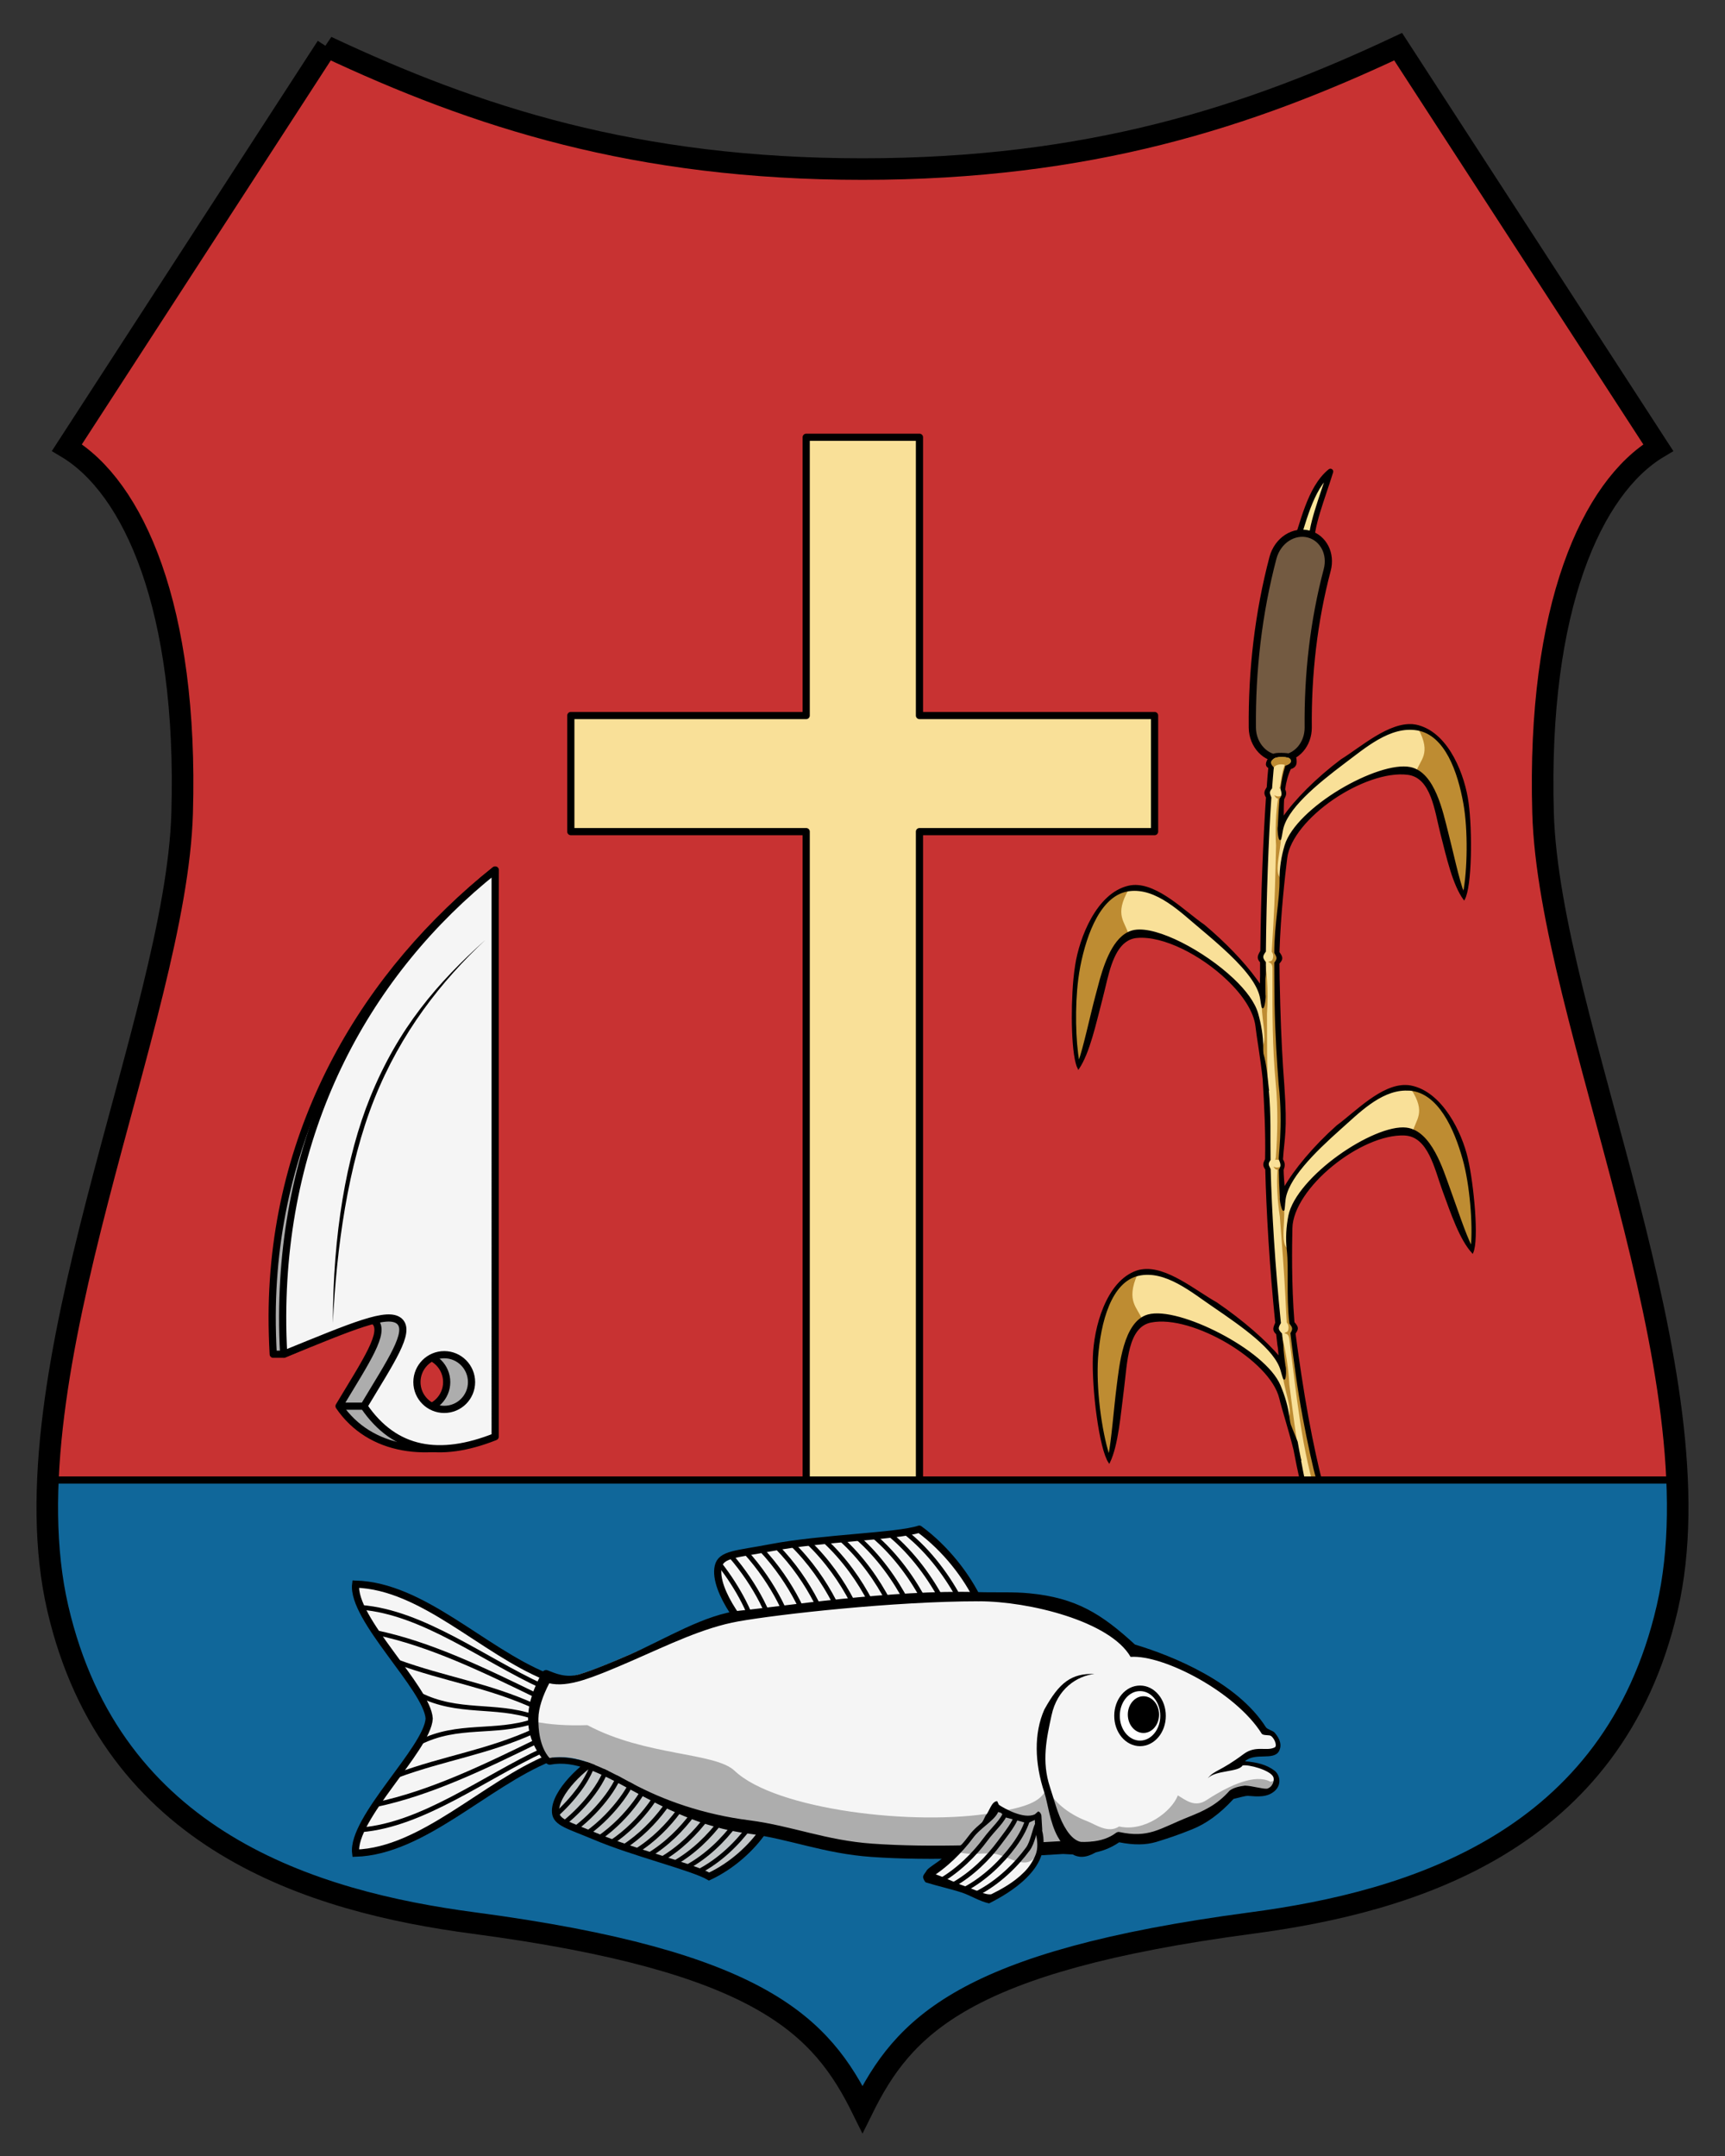
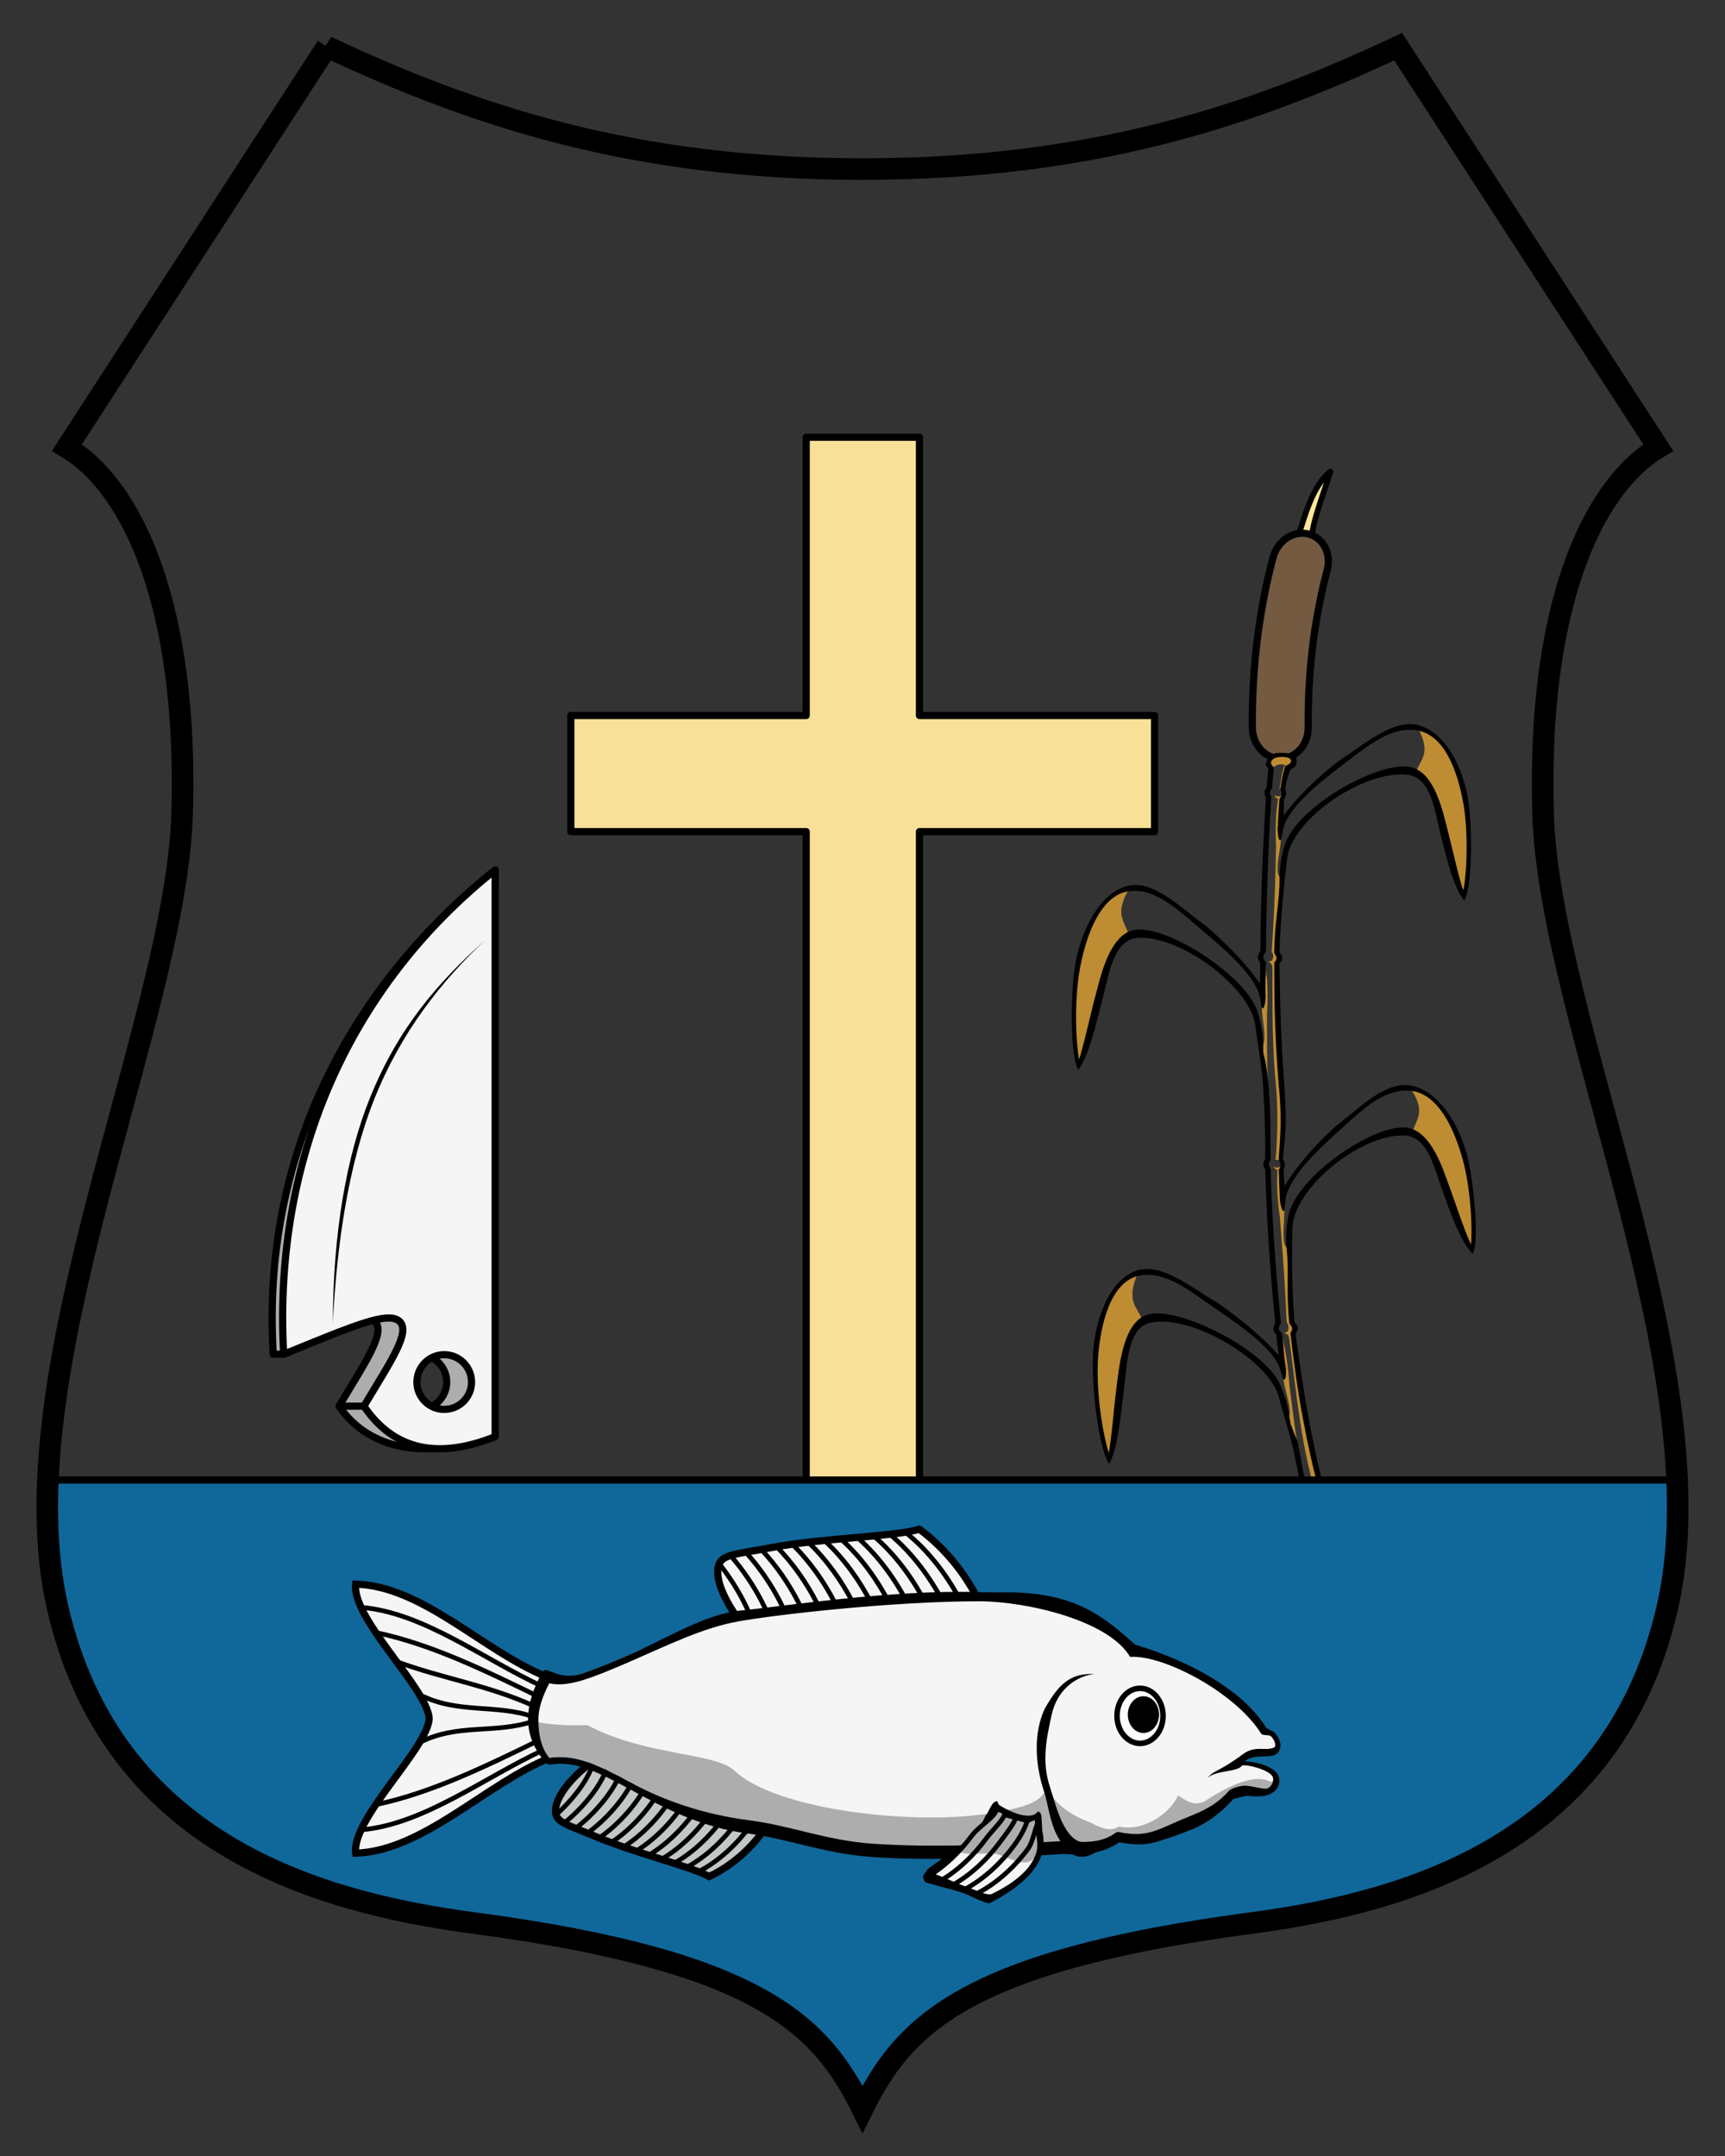
<svg xmlns="http://www.w3.org/2000/svg" height="240pt" width="192pt" version="1.1" viewBox="0 0 192 240">
  <rect x="0" y="0" width="192" height="240" fill="#333333" stroke="none" />
  <g>
-     <path d="m36.375 5.199l-28.926 44.625c7.363 4.406 13.496 17.742 12.824 40.703-0.671 22.953-19.855 62.493-13.847 88.473 6.004 25.97 28.41 32.7 46.324 35.07 32.043 4.25 38.691 11.49 43.25 20.73 4.56-9.24 11.23-16.48 43.27-20.73 17.92-2.37 40.3-9.09 46.3-35.07 6.01-25.97-13.15-65.52-13.82-88.473-0.67-22.957 5.46-36.297 12.82-40.699l-28.95-44.633c-16.59 7.801-34.34 13.625-59.62 13.625-25.281 0-43.035-5.824-59.629-13.625z" fill="rgb(78.43%,19.608%,19.608%)" />
    <path stroke-linejoin="round" d="m146 60.707c-0.23-1.879 1.19-5.316 2.08-8.215-2.31 1.863-3.08 5.996-3.96 8.332 0.63-0.039 1.25-0.078 1.88-0.117zm0 0" stroke="rgb(0%,0%,0%)" stroke-linecap="round" stroke-width=".631" fill="rgb(99.606%,90.587%,60.783%)" />
    <path stroke-linejoin="round" d="m145.68 59.453c0.83 0.223 1.45 0.785 1.82 1.504 0.36 0.715 0.46 1.586 0.23 2.473-1.51 5.707-2.18 11.636-2.12 17.57 0 0.922-0.32 1.754-0.85 2.375-0.54 0.621-1.29 1.027-2.15 1.063-0.86 0.031-1.66-0.329-2.24-0.946-0.59-0.621-0.97-1.508-0.98-2.492-0.06-6.355 0.67-12.734 2.3-18.922 0.26-0.957 0.84-1.738 1.57-2.211 0.73-0.472 1.6-0.637 2.42-0.414zm0 0" stroke="rgb(0%,0%,0%)" stroke-linecap="round" stroke-width=".8" fill="rgb(45.097%,35.294%,25.49%)" />
-     <path d="m157.02 81.016c1.55 0.07 3.03 0.859 3.79 2.175 2.11 3.094 2.53 6.864 2.68 10.438-0.03 1.754 0.05 3.586-0.43 5.277-0.63 0.395-0.65-0.691-0.79-1.015-1.02-3.34-1.5-6.891-2.97-10.079-0.59-1.273-1.82-2.457-3.41-2.199-3.78 0.461-7.09 2.594-9.93 4.953-1.84 1.438-3.03 3.516-3.17 5.805-0.17 3.152-0.6 6.339-0.64 9.489 0.25 1-0.16 2-0.05 3.03v0.11c0 5.51 0.39 11.03 0.92 16.5v0.12c0.12 0.04-0.15 0.15-0.09 0.2-0.68 0.58 0.07 0.62 0.02 0.94-0.18 0.62-0.29 1.23-0.27 1.94-0.09 1.75-0.11 3.49 0.12 5.23 0.36-3.04 2.94-5.15 4.99-7.22 2.16-1.89 4.14-4.16 6.89-5.25 0.49-0.17 1.02-0.25 1.53-0.27 1.54-0.05 3.09 0.62 3.97 1.86 2.38 2.9 3.12 6.57 3.61 10.05 0.14 1.71 0.41 3.48 0.1 5.17-0.59 0.43-0.71-0.63-0.89-0.93-1.34-3.16-2.18-6.59-3.93-9.61-0.71-1.2-2.03-2.27-3.59-1.89-3.73 0.76-6.83 3.12-9.44 5.71-1.69 1.58-2.7 3.77-2.61 6.06 0.14 3.15 0.06 6.35 0.38 9.48 0.35 0.96 0.06 2 0.29 3 0.63 5.5 1.74 10.93 3.07 16.27 0.24 0.85-0.94 1.21-1.46 0.62-0.75-1.19-0.76-2.73-1.11-4.07-0.03-0.14-0.03-0.29-0.06-0.43l-0.23 0.03c-0.46-2.01-0.97-4.04-1.33-6.06-0.41-2.27-1.82-4.22-3.78-5.52-3.06-2.15-6.52-4.15-10.33-4.41-1.61-0.18-2.75 1.14-3.23 2.55-1.18 3.53-1.23 7.45-1.78 11.22-0.1 0.37 0.02 1.56-0.66 1.2-0.73-1.79-0.89-3.81-1.12-5.74-0.28-3.94-0.21-8.13 1.69-11.58 0.67-1.45 2.14-2.35 3.68-2.49 0.51-0.05 1.04-0.02 1.54 0.11 2.89 0.81 5.2 2.91 7.65 4.52 2.36 1.81 5.25 3.49 6.2 6.41-0.02-0.39-0.03-0.77-0.04-1.15-0.14-1.01-0.27-2.02-0.43-3.03-0.37-0.77-0.05-1.64-0.21-2.46-0.4-5.32-0.79-10.67-1.01-16.01-0.03-1.15-0.01-2.17 0.01-3.27 0-0.15 0.04-0.34 0.04-0.5 0-0.12-0.12-0.25-0.04-0.35 0.05-0.09-0.08-0.2 0.04-0.26-0.34-1.3-0.07-2.65-0.23-3.98-0.01-0.15 0-0.3-0.01-0.44h-0.23c-0.18-2.06-0.42-4.12-0.51-6.17-0.12-2.3-1.28-4.4-3.08-5.9-0.07-0.06-0.13-0.13-0.2-0.18-2.74-2.39-5.91-4.61-9.57-5.23-1.58-0.33-2.85 0.85-3.49 2.17-0.47 1-0.85 2.03-1.17 3.08-0.76 2.46-1.24 5.04-1.96 7.53-0.14 0.35-0.18 1.51-0.81 1.09-0.48-1.81-0.4-3.78-0.39-5.64 0.05-0.99 0.13-1.98 0.25-2.97 0.35-2.85 1.08-5.67 2.76-8.02 0.82-1.354 2.37-2.096 3.92-2.089 0.51 0.004 1.01 0.079 1.5 0.254 2.79 1.055 4.89 3.325 7.14 5.165 1.54 1.44 3.34 2.86 4.47 4.65 0.45 0.72 0.79 1.5 0.96 2.36 0.02-0.39 0.06-0.76 0.1-1.14-0.01-0.41-0.02-0.82-0.03-1.22-0.01-0.61-0.03-1.22-0.05-1.84-0.28-0.8 0.13-1.64 0.05-2.47 0.18-5.333 0.34-10.688 0.61-16.02 0.07-1.149 0.18-2.16 0.31-3.258 0.01-0.145-0.37-0.356-0.35-0.508 0.01-0.129 0.34-0.246 0.43-0.34 0.32-0.441 1.86-0.371 2.13-0.012 0.47 0.508-0.3 0.641-0.43 0.961-0.23 0.602-0.41 1.204-0.44 1.915-0.26 1.73-0.44 3.468-0.38 5.218 0.65-2.988 3.42-4.886 5.64-6.789 2.33-1.711 4.5-3.816 7.34-4.687 0.5-0.145 1.03-0.184 1.54-0.16z" fill="#f9e098" />
    <path d="m157.85 81.113c1.22 0.266 2.33 1.004 2.95 2.078 2.12 3.098 2.54 6.868 2.68 10.438-0.02 1.754 0.05 3.59-0.43 5.281-0.63 0.391-0.66-0.695-0.81-1.019-1.02-3.336-1.48-6.887-2.94-10.079-0.35-0.753-0.94-1.464-1.68-1.878 0.4-1.352 1.76-1.977 0.23-4.821zm-14.98 3.153c0.4 0.023 0.76 0.14 0.87 0.296 0.47 0.508-0.29 0.641-0.42 0.961-0.23 0.602-0.38 1.204-0.42 1.915-0.03 0.179-0.07 0.359-0.1 0.539-0.13-0.118-0.25-0.274-0.41-0.2 0.02-0.086 0.07-0.203 0.09-0.289 0.12-0.758 0.23-1.644 0.52-2.347-0.54-0.157-1.18 0.015-1.32 0.472 0-0.004-0.17-0.203-0.17-0.211-0.02-0.148-0.37-0.347-0.35-0.492 0.02-0.125 0.36-0.219 0.45-0.316 0.04-0.055 0.09-0.121 0.16-0.16 0.26-0.141 0.7-0.196 1.1-0.168zm-0.14 4.269c-0.17 1.395-0.28 2.735-0.23 4.141 0.41 1.086-1 4.73 0.19 5.129-0.2 2.675-0.51 5.385-0.54 8.065 0.24 0.99-0.17 1.97-0.05 3.01v0.13c-0.01 5.49 0.25 11.03 0.77 16.49 0.01 0.04 0.01 0.07 0.01 0.11-0.09 0.4-0.02 0.71-0.15 1.09-0.18 0.62-0.05 1.29-0.03 2 0 0.18-0.05 0.36-0.06 0.54-0.14-0.1-0.55-0.2-0.7-0.12 0.01-0.08 0.06-0.21 0.07-0.29 0.18-2.51 0.26-5.37-0.02-8.31-0.37-3.88-0.37-7.94-0.36-11.51v-1.24c-0.01-0.52-0.24-0.59-0.47-0.68 0.2-0.15 0.46 0.03 0.55-0.56 0.04-0.25-0.05-0.42-0.16-0.58 0.06-0.96 0.11-1.91 0.17-2.87 0.18-2.99 0.24-5.967 0.31-8.959-0.1-1.766-0.03-3.695 0.23-5.226-0.21 0.011-0.33-0.188-0.43-0.387 0.39 0.238 0.6 0.148 0.9 0.027zm-17.09 10.461c-1.68 2.894-0.37 3.624-0.02 5.054-0.76 0.41-1.37 1.13-1.74 1.91-0.47 1-0.85 2.03-1.17 3.08-0.76 2.46-1.24 5.04-1.96 7.53-0.15 0.35-0.26 1.98-0.82 1.74-0.48-1.81-0.39-4.43-0.38-6.29 0.05-0.99 0.13-1.98 0.25-2.97 0.36-2.85 1.11-5.67 2.78-8.02 0.67-1.108 1.82-1.823 3.06-2.034zm14.79 8.234c0.3 0.14-0.11 0.27 0.29 0.04-0.11 0.2 0.36 0.36 0.16 0.34 0.06 0.44 0.1 0.91 0.14 1.4 0.09 1.22 0.09 2.57 0 3.83 0.03 2.82-0.04 5.8 0.15 8.61l-0.18-0.12c-0.14-1.58-0.57-3.22-0.68-4.79 1.03-0.29-0.2-4.06 0.24-5.15 0.04-0.8 0.04-1.59 0.01-2.38-0.02-0.59-0.07-1.18-0.13-1.78zm16.61 13.98c1.25 0.17 2.42 0.83 3.14 1.84 2.37 2.9 3.12 6.57 3.61 10.05 0.14 1.71 0.42 4.14 0.12 5.82-0.59 0.44-0.76-1.28-0.94-1.58-1.35-3.15-2.15-6.58-3.9-9.61-0.42-0.71-1.05-1.37-1.82-1.72 0.27-1.37 1.56-2.09-0.21-4.8zm-14.4 8.59c-0.05 1.41-0.03 2.75 0.15 4.15 0.52 1.05-0.53 4.8 0.69 5.09 0.08 2.68 0.06 5.39 0.32 8.05 0.36 0.96 0.06 1.98 0.29 2.98 0.64 5.5 1.73 10.96 3.05 16.29 0.12 0.42-0.09 0.71-0.4 0.84-1.9-5.75-2.44-12.12-3.24-18.17-0.07-0.52-0.31-0.55-0.55-0.62 0.18-0.17 0.45-0.02 0.47-0.62 0.01-0.25-0.08-0.42-0.2-0.57-0.06-0.95-0.11-1.91-0.15-2.86-0.15-2.99-0.39-5.95-0.62-8.94-0.27-1.75-0.38-3.68-0.26-5.22-0.21 0.03-0.33-0.15-0.46-0.34 0.41 0.2 0.62 0.09 0.91-0.06zm-16.02 12.02c-1.36 3.09 0.03 3.72 0.54 5.14-0.71 0.48-1.24 1.27-1.52 2.11-1.18 3.53-1.24 7.45-1.78 11.22-0.09 0.34 0.07 2.1-0.41 2.04-0.05-0.01-0.25-0.78-0.32-0.81-0.72-1.8-0.82-3.84-1.06-5.77-0.28-3.94-0.18-8.13 1.72-11.58 0.55-1.19 1.62-2.02 2.83-2.35zm15.62 6.8c0.31 0.1-0.08 0.28 0.29 0.01-0.09 0.21 0.42 0.32 0.21 0.32 0.39 1.51 0.67 3.42 0.77 5.18 0.37 2.79 0.68 5.76 1.26 8.5-0.07-0.03-0.13-0.06-0.2-0.09-0.35-1.54-1.01-3.13-1.32-4.68 0.98-0.4-0.71-4-0.41-5.12-0.1-1.41-0.3-2.74-0.6-4.12z" fill="rgb(74.509%,54.901%,19.608%)" />
    <path stroke="rgb(0%,0%,0%)" stroke-width=".16" d="m157.34 80.703c0.18 0.02 0.34 0.055 0.52 0.102 3.46 0.957 5.14 5.695 5.52 8.539 0.43 3.168 0.38 9.324-0.42 10.766-1.21-1.661-1.87-4.645-2.55-7.294-0.66-2.566-1.03-6.32-3.73-6.648-2.38-0.293-5.62 0.918-8.33 2.773-2.71 1.86-4.89 4.371-5.16 6.586-0.23 1.903-0.72 6.083-0.86 10.483 0.42 0.59 0.42 0.75 0 1.22 0 0.59 0.01 1.18 0.02 1.77 0.02 0.96 0.04 1.93 0.07 2.9 0.09 3.3 0.26 6.46 0.45 8.89 0.18 2.66 0.19 4.09 0.12 5.18-0.06 1.09-0.19 1.83-0.27 3.1 0.29 0.48 0.21 0.75 0.07 1.16 0.01 0.66 0.08 1.34 0.13 2.07 1.17-2.07 3.33-4.66 5.91-6.96 2.07-1.52 4.94-4.56 7.65-4.48 0.19 0 0.35 0.02 0.53 0.05 1.76 0.34 3.17 1.66 4.22 3.23s1.74 3.39 2.06 4.77c0.36 1.54 0.66 3.81 0.81 5.87 0.14 2.06 0.13 3.92-0.2 4.66-1.37-1.5-2.33-4.35-3.26-6.89-0.9-2.45-1.6-6.12-4.32-6.23-2.4-0.1-5.52 1.35-8.05 3.42-2.53 2.06-4.46 4.75-4.5 6.98-0.04 1.9-0.12 6.12 0.23 10.49 0.48 0.55 0.48 0.7 0.12 1.22 0.19 1.52 0.42 3.06 0.65 4.61 0.49 3.25 1.06 6.34 1.58 8.71 0.26 1.18 0.48 2.19 0.7 2.94s0.47 1.29 0.51 1.34c0.08 0.1 0.12 0.24 0.08 0.36-0.24 1.59-1.71 1.65-2.28 0.56-0.38-1-0.83-3.07-1.31-5.59-0.61-2.43-1.3-4.52-1.58-5.7-0.52-2.18-2.95-4.49-5.82-6.2-2.87-1.69-6.19-2.78-8.54-2.32-2.68 0.52-2.71 4.57-3.08 7.42-0.38 2.93-0.62 6.26-1.57 8.24-0.51-0.73-0.99-2.8-1.31-5.12-0.33-2.32-0.49-4.89-0.43-6.64 0.05-1.57 0.4-3.68 1.18-5.53s1.97-3.44 3.67-4.01c0.18-0.06 0.36-0.1 0.54-0.12 2.69-0.42 5.99 2.39 8.28 3.66 2.91 1.99 5.49 4.24 7.03 6.08-0.04-0.36-0.08-0.7-0.1-1.05-0.01-0.12-0.05-0.23-0.06-0.35-0.05-0.42-0.09-0.82-0.14-1.24-0.5-0.42-0.3-0.73-0.1-1.23-0.64-6.2-1-12.56-1.11-17.09-0.34-0.46-0.24-0.66-0.02-1.11 0.07-2.95-0.1-6.03-0.27-8.94-0.27-2.5-0.67-4.66-0.8-5.86-0.19-1.69-1.46-3.57-3.21-5.23-2.88-2.75-7.09-4.95-10.06-4.69-2.03 0.18-2.83 2.45-3.39 4.71-0.19 0.75-0.35 1.5-0.53 2.17-0.73 2.78-1.4 5.95-2.6 7.74-0.7-1.33-0.8-6.39-0.48-9.9 0.06-0.59 0.12-1.12 0.2-1.6 0.46-3.02 2.36-7.97 5.87-8.778 0.18-0.039 0.36-0.067 0.54-0.078 2.72-0.156 5.71 2.936 7.85 4.406 2.36 1.98 4.43 4.15 5.78 6.01 0.19 0.25 0.36 0.5 0.52 0.74 0-0.25 0-0.5 0.01-0.74 0-0.11 0-0.22 0.01-0.32 0.01-0.12 0-0.24 0-0.36v-1.24c-0.45-0.47-0.22-0.76 0.03-1.23 0.06-6.227 0.32-12.59 0.63-17.11-0.3-0.48-0.18-0.676 0.08-1.098 0.08-1.086 0.1-1.437 0.18-2.218-0.55-0.235-0.11-0.852 0.06-1.145 0.12-0.012 0.35-0.262 0.53-0.336 0.37-0.141 2.06-0.047 1.8 0.117 1.29 0.024-1.51 0.086-1.59 0.125-0.12 0.055-0.25 0.117-0.27 0.137-0.44 0.309-0.58 0.625-0.07 1.137 0 0.062-0.03 0.121-0.03 0.183-0.06 0.618-0.11 1.309-0.17 2.075-0.39 0.461-0.23 0.636-0.08 1.058-0.31 4.5-0.55 10.875-0.61 17.115-0.41 0.55-0.37 0.74 0 1.23v1.33c-0.01 0.16-0.03 0.33-0.05 0.5v0.05c0 0.54-0.01 1.1 0.01 1.71 0.06 0.27-0.08 1.39-0.23 1.44-0.08 0.03-0.18-0.86-0.21-1-0.11-0.69-0.45-1.41-0.95-2.15-1.26-1.86-3.55-3.85-5.74-5.69-2.16-1.79-4.89-4.586-7.96-4.199-3.17 0.399-4.8 4.719-5.53 8.459-0.09 0.46-0.16 0.95-0.23 1.47-0.37 2.97-0.3 6.83 0.14 9.21 0.57-1.54 1.35-5.21 1.91-7.31 0.14-0.52 0.31-1.19 0.51-1.91 0.65-2.29 1.73-5.1 3.81-5.45 2.49-0.42 7.71 2.33 10.97 5.42 1.34 1.27 2.34 2.6 2.69 3.82 0.34 1.21 0.57 2.5 0.56 3.76-0.01 0.23 0.01 0.47 0.03 0.71 0.37 1.3 0.45 2.6 0.59 3.82 0 0.07 0.02 0.13 0.03 0.2h-0.03c0.27 2.85 0.15 5.14 0.2 7.78-0.35 0.49-0.17 0.65 0.01 1.06 0.12 4.52 0.5 10.89 1.14 17.1-0.36 0.59-0.29 0.77 0.13 1.22 0.05 0.45 0.09 0.87 0.15 1.32 0 0.16 0.01 0.33 0.02 0.5 0.05 0.55 0.12 1.13 0.21 1.75 0.1 0.26 0.08 1.38-0.06 1.45-0.07 0.04-0.28-0.83-0.33-0.97-0.65-2.35-4.22-4.84-7.56-7.12-2.34-1.58-5.33-4.15-8.34-3.47-3.11 0.71-4.28 5.26-4.57 9.17-0.11 1.61-0.03 3.66 0.21 5.65s0.63 3.94 1.08 5.33c0.35-1.65 0.64-5.49 0.93-7.71 0.15-1.15 0.33-2.96 0.82-4.58 0.48-1.61 1.27-3.03 2.61-3.4 1.71-0.47 4.95 0.52 7.98 2.1 3.02 1.58 5.83 3.73 6.68 5.74 0.49 1.16 0.86 2.4 1.01 3.66 0.02 0.22 0.08 0.46 0.13 0.69 0.24 0.64 0.51 1.28 0.77 1.92 0.11 0.67 0.22 1.19 0.34 1.79 0.01 0.07 0.03 0.14 0.05 0.21h-0.03c0.35 1.89 0.68 3.53 0.96 4.28 0.93 0.63 1.14 0.3 1.42-0.36-0.19-0.32-0.31-1.07-0.49-1.7-0.23-0.77-0.47-1.78-0.73-2.98-0.52-2.39-1.13-5.48-1.58-8.75-0.22-1.55-0.42-3.09-0.59-4.58 0.33-0.52 0.19-0.71-0.12-1.13-0.36-3.16-0.04-6-0.29-8.18-0.14-1.25-0.06-2.54 0.18-3.77 0.42-2.11 2.79-4.69 5.5-6.64 2.72-1.96 5.78-3.31 7.55-3.1 2.75 0.33 4.04 4.68 4.77 6.67 0.7 1.9 1.77 5.21 2.49 6.55 0.24-2.57-0.12-6.97-0.91-9.78-0.95-3.41-2.73-7.41-5.92-7.71-0.19-0.01-0.38-0.01-0.57-0.01-2.84 0.07-5.27 2.61-7.21 4.32-2.95 2.63-6.01 5.65-6.19 8.07-0.03 0.14-0.06 1.02-0.13 1-0.15-0.04-0.38-1.14-0.33-1.42-0.06-1.13-0.1-2.15-0.11-3.07 0.3-0.44 0.17-0.72 0.01-1.14-0.13-0.11 0.5-3.62-0.03-8.36-0.19-2.45-0.39-5.6-0.45-8.9-0.02-0.95-0.02-1.89-0.03-2.82 0-0.61-0.01-1.21-0.01-1.81 0.39-0.48 0.27-0.69 0-1.14 0.01-3.18 0.62-5.99 0.59-8.191-0.01-1.257 0.2-2.543 0.56-3.742 0.63-2.074 3.22-4.437 6.1-6.168 2.89-1.734 6.05-2.84 7.8-2.484 2.71 0.547 3.59 5.051 4.13 7.121 0.52 1.996 1.25 5.449 1.82 6.883 0.51-2.606 0.57-7.114 0.05-10.016-0.63-3.531-2.05-7.68-5.2-8.226-3.05-0.528-5.91 2.023-8.14 3.679-3.17 2.391-6.5 5.145-6.91 7.543-0.04 0.145-0.15 1.02-0.23 0.992-0.14-0.05-0.25-1.168-0.18-1.437 0.06-1.137 0.11-2.149 0.19-3.066 0.34-0.418 0.23-0.704 0.11-1.137 0.11-0.891 0.28-1.719 0.52-2.492 1.05-0.352 0.56-0.911 0.47-0.961 0.11-0.164 0.07-0.02 0.16-0.18l0.39 0.117c-0.03 0.067-0.02 0.082-0.03 0.102 0.05-0.039 0.11-0.067 0.12 0.148 0.04 0.426 0.04 0.832-0.62 1.016-0.33 0.699-0.54 1.48-0.65 2.324 0.24 0.496 0.07 0.691-0.11 1.094-0.05 0.656-0.04 1.343-0.05 2.074 1.35-1.969 3.73-4.371 6.5-6.453 2.2-1.356 5.34-4.184 8.04-3.887z" fill="rgb(0%,0%,0%)" />
    <path stroke-linejoin="round" d="m89.734 48.676v30.976h-26.199v12.922h26.199v74.406h12.606v-74.406h26.17v-12.922h-26.17v-30.976zm0 0" stroke="rgb(0%,0%,0%)" stroke-linecap="round" stroke-width=".8" fill="#f9e098" />
    <path stroke-linejoin="round" d="m53.949 159.93c-6.164 2.45-12.761 1.67-16.211-3.4 3.02-5.04 5.239-8.26 3.969-9.44-1.203-1.11-3.355 0.89-10.129 3.66h-1.168c-0.078-1.45-0.121-2.87-0.117-4.29 0.082-21.23 10.652-38.33 24.82-49.612zm-4.23-6.08c0-1.68-1.36-3.05-3.039-3.05-1.68 0-1.442 1.37-1.442 3.05s-0.238 3.04 1.442 3.04c1.679 0 3.039-1.36 3.039-3.04zm0 0" stroke="rgb(0%,0%,0%)" stroke-linecap="round" stroke-width=".8" fill="rgb(67.842%,67.842%,67.842%)" />
    <path stroke-linejoin="round" d="m55.113 159.93c-6.164 2.45-11.16 1.67-14.609-3.4 3.019-5.04 5.238-8.26 3.969-9.44-1.282-1.18-5.176 0.52-12.899 3.66-0.078-1.45-0.121-2.87-0.113-4.29 0.078-21.23 9.484-38.33 23.652-49.612zm-2.629-6.08c0-1.68-1.359-3.05-3.039-3.05-1.679 0-3.039 1.37-3.039 3.05s1.36 3.04 3.039 3.04c1.68 0 3.039-1.36 3.039-3.04zm0 0" stroke="rgb(0%,0%,0%)" stroke-linecap="round" stroke-width=".8" fill="rgb(96.077%,96.077%,96.077%)" />
    <path d="m37.051 147.3c0.004-9.88 1.48-18.57 4.156-25.16 3.125-7.7 7.488-12.75 12.859-17.55-4.984 4.65-9.461 10.38-12.398 17.74-2.961 7.42-4.219 16.63-4.617 24.97z" fill="rgb(0%,0%,0%)" />
    <path stroke-linejoin="round" d="m5.301 164.75c-0.191 4.91 0.121 9.69 1.172 14.25 5.652 24.44 28.386 32.7 46.3 35.08 32.047 4.24 38.692 11.48 43.25 20.72 4.557-9.24 11.207-16.48 43.247-20.72 17.92-2.38 40.65-10.63 46.3-35.08 1.06-4.56 1.37-9.34 1.18-14.25zm0 0" stroke="rgb(0%,0%,0%)" stroke-linecap="round" stroke-width=".8" fill="rgb(6.274%,40.392%,60.391%)" />
    <path stroke="rgb(0%,0%,0%)" stroke-width=".8" d="m84.984 203.74c-1.316 1.95-3.523 3.97-6.058 5.15-1.84-1.07-8.391-2.65-12.696-4.48-2.945-1.24-4.304-1.52-4.394-2.66-0.172-2.22 3.332-5.36 4.973-6.14l5.64 1.47 0.762 0.2 0.816 0.21 0.801 0.21 0.777 0.2 0.762 0.2 0.809 0.21 0.777 0.21 0.793 0.2 0.774 0.21 0.785 0.2 0.781 0.2 0.754 0.2 0.832 0.22 0.766 0.2 0.761 0.19 0.102 0.03 0.246 1.29 0.234 1.24z" fill="rgb(76.469%,78.038%,78.43%)" />
    <path stroke="rgb(0%,0%,0%)" stroke-width=".522" d="m84.574 201.46c-0.281 0.6-0.668 1.25-1.172 1.93-1.312 1.78-3.312 3.77-5.683 4.97" fill="none" />
    <path stroke="rgb(0%,0%,0%)" stroke-width=".522" d="m83.441 199.93c-0.242 0.9-0.761 1.96-1.613 3.12-1.269 1.72-3.172 3.62-5.433 4.83" fill="none" />
    <path stroke="rgb(0%,0%,0%)" stroke-width=".522" d="m81.871 199.54c-0.234 0.91-0.758 1.99-1.621 3.16-1.23 1.67-3.066 3.51-5.246 4.73" fill="none" />
    <path stroke="rgb(0%,0%,0%)" stroke-width=".522" d="m80.312 199.1c-0.222 0.92-0.753 2.04-1.644 3.25-1.203 1.63-2.98 3.43-5.09 4.64" fill="none" />
    <path stroke="rgb(0%,0%,0%)" stroke-width=".522" d="m78.742 198.72c-0.219 0.93-0.754 2.05-1.652 3.27-1.168 1.58-2.879 3.33-4.91 4.54" fill="none" />
    <path stroke="rgb(0%,0%,0%)" stroke-width=".522" d="m77.172 198.33c-0.211 0.94-0.746 2.08-1.66 3.31-1.129 1.54-2.766 3.22-4.711 4.42" fill="none" />
    <path stroke="rgb(0%,0%,0%)" stroke-width=".522" d="m75.609 197.91c-0.199 0.96-0.738 2.12-1.671 3.39-1.102 1.49-2.68 3.12-4.555 4.32" fill="none" />
    <path stroke="rgb(0%,0%,0%)" stroke-width=".522" d="m74.047 197.48c-0.188 0.97-0.731 2.16-1.692 3.46-1.058 1.44-2.566 3.01-4.355 4.19" fill="none" />
    <path stroke="rgb(0%,0%,0%)" stroke-width=".522" d="m72.48 197.06c-0.175 0.98-0.718 2.2-1.703 3.53-1.004 1.37-2.414 2.85-4.082 4.01" fill="none" />
    <path stroke="rgb(0%,0%,0%)" stroke-width=".522" d="m70.914 196.66c-0.168 0.99-0.711 2.23-1.715 3.59-0.953 1.29-2.273 2.7-3.832 3.82" fill="none" />
    <path stroke="rgb(0%,0%,0%)" stroke-width=".522" d="m69.344 196.25c-0.153 1-0.699 2.26-1.723 3.65-0.902 1.22-2.129 2.54-3.582 3.64" fill="none" />
    <path stroke="rgb(0%,0%,0%)" stroke-width=".522" d="m67.773 195.86c-0.14 1-0.691 2.28-1.73 3.69-0.84 1.14-1.961 2.36-3.281 3.41" fill="none" />
    <path stroke="rgb(0%,0%,0%)" stroke-width=".522" d="m66.09 196.03c-0.235 0.91-0.762 1.99-1.625 3.17-0.688 0.93-1.563 1.91-2.578 2.82" fill="none" />
    <path stroke="rgb(0%,0%,0%)" stroke-width=".8" d="m39.59 176.34c7.461 0.22 14.098 7.39 21.203 10.3l0.187 4.67 0.172 4.39c-7.109 2.9-14.101 10.36-21.562 10.59-0.473-3.84 7.992-11.62 8.18-14.98-0.188-3.36-8.653-11.14-8.18-14.97z" fill="rgb(96.077%,96.077%,96.077%)" />
    <path stroke="rgb(0%,0%,0%)" stroke-width=".522" d="m40.219 178.93c6.867 0.56 13.558 5.75 20.097 8.77" fill="none" />
    <path stroke="rgb(0%,0%,0%)" stroke-width=".522" d="m41.82 181.73c6.071 1.25 12.184 4.24 18.039 7.09" fill="none" />
    <path stroke="rgb(0%,0%,0%)" stroke-width=".522" d="m44.16 184.97c5.402 1.98 10.074 2.57 15.399 4.99" fill="none" />
    <path stroke="rgb(0%,0%,0%)" stroke-width=".522" d="m46.699 188.65c4.293 2.17 8.352 1 12.633 2.44" fill="none" />
    <path stroke="rgb(0%,0%,0%)" stroke-width=".522" d="m40.219 203.69c6.867-0.57 13.699-5.84 20.242-8.87" fill="none" />
    <path stroke="rgb(0%,0%,0%)" stroke-width=".522" d="m41.82 200.89c6.071-1.26 12.184-4.24 18.039-7.1" fill="none" />
-     <path stroke="rgb(0%,0%,0%)" stroke-width=".522" d="m44.16 197.65c5.402-1.99 10.074-2.57 15.399-5" fill="none" />
    <path stroke="rgb(0%,0%,0%)" stroke-width=".522" d="m46.699 193.97c4.293-2.17 8.399-0.92 12.68-2.37" fill="none" />
    <path stroke-linejoin="round" d="m108.95 178.26c-1.3-2.78-3.69-5.89-6.63-8.04-2.457 0.82-10.84 0.98-16.48 2.06-3.86 0.74-5.59 0.7-5.895 2.1-0.59 2.69 3.219 7.55 5.117 8.96l7.235-0.27 0.976-0.04 1.047-0.04 1.032-0.04 0.996-0.04 0.976-0.03 1.035-0.04 1-0.04 1.021-0.03 0.99-0.04 1.01-0.04 1-0.04 0.96-0.03 1.07-0.05 0.98-0.03 0.98-0.04h0.13l0.53-1.54 0.5-1.46zm0 0" stroke="rgb(0%,0%,0%)" stroke-linecap="round" stroke-width=".8" fill="rgb(96.077%,96.077%,96.077%)" />
    <path stroke="rgb(0%,0%,0%)" stroke-width=".522" d="m108.06 180.98c-0.24-0.83-0.61-1.74-1.12-2.73-1.33-2.56-3.46-5.57-6.2-7.7" fill="none" />
    <path stroke="rgb(0%,0%,0%)" stroke-width=".522" d="m106.39 182.57c-0.14-1.18-0.61-2.65-1.46-4.31-1.29-2.47-3.32-5.36-5.914-7.48" fill="none" />
    <path stroke="rgb(0%,0%,0%)" stroke-width=".522" d="m104.38 182.62c-0.13-1.19-0.6-2.67-1.47-4.36-1.24-2.4-3.203-5.2-5.695-7.3" fill="none" />
    <path stroke="rgb(0%,0%,0%)" stroke-width=".522" d="m102.38 182.73c-0.11-1.21-0.58-2.73-1.48-4.48-1.216-2.34-3.111-5.06-5.517-7.14" fill="none" />
    <path stroke="rgb(0%,0%,0%)" stroke-width=".522" d="m100.37 182.77c-0.12-1.22-0.585-2.75-1.491-4.51-1.18-2.28-3-4.91-5.313-6.97" fill="none" />
    <path stroke="rgb(0%,0%,0%)" stroke-width=".522" d="m98.359 182.82c-0.101-1.22-0.574-2.78-1.492-4.56-1.14-2.21-2.883-4.74-5.086-6.76" fill="none" />
    <path stroke="rgb(0%,0%,0%)" stroke-width=".522" d="m96.352 182.91c-0.086-1.23-0.555-2.82-1.5-4.65-1.11-2.15-2.79-4.6-4.907-6.6" fill="none" />
    <path stroke="rgb(0%,0%,0%)" stroke-width=".522" d="m94.344 183.01c-0.071-1.25-0.539-2.88-1.508-4.76-1.07-2.07-2.672-4.43-4.688-6.38" fill="none" />
    <path stroke="rgb(0%,0%,0%)" stroke-width=".522" d="m92.336 183.1c-0.051-1.26-0.52-2.92-1.512-4.84-1.015-1.97-2.508-4.19-4.375-6.08" fill="none" />
    <path stroke="rgb(0%,0%,0%)" stroke-width=".522" d="m90.32 183.17c-0.039-1.27-0.504-2.96-1.515-4.91-0.965-1.87-2.36-3.97-4.098-5.8" fill="none" />
    <path stroke="rgb(0%,0%,0%)" stroke-width=".522" d="m88.312 183.25c-0.019-1.28-0.484-3-1.515-5-0.91-1.76-2.207-3.73-3.82-5.49" fill="none" />
    <path stroke="rgb(0%,0%,0%)" stroke-width=".522" d="m86.297 183.31c-0.008-1.28-0.469-3.02-1.516-5.05-0.847-1.64-2.031-3.46-3.488-5.12" fill="none" />
    <path stroke="rgb(0%,0%,0%)" stroke-width=".522" d="m84.238 182.62c-0.133-1.19-0.601-2.67-1.472-4.36-0.692-1.34-1.61-2.8-2.715-4.2" fill="none" />
    <path d="m137.6 196.47c2.43-2.18 3.12-0.85 3.67-1.38 0.79-0.75 1.5-0.78 0.39-2-0.21-0.24-0.52-0.21-0.79-0.52-0.4-0.43-0.77-1.21-1.1-1.53-4.49-4.35-9.65-6.09-13.8-7.36-4.91-4.52-9.05-6.59-17.02-5.42-9.52-0.67-22.04 1.33-26.442 1.76-7.715 0.75-17.961 8.07-21.711 6.62-1.723 3.15-2.266 6.22 0.355 9.06 5.922-1.13 11.641 6.33 22.254 7.7 4.59 0.59 8.422 2.2 13.641 2.57 6.553 0.47 14.593 0.1 21.253-0.31 2.18 0.16 4.38 0.39 6.21-0.99 3.32 0.71 4.7-0.4 8-1.72 1.58-0.63 3.15-1.45 4.66-3.18 0.45-0.09 0.9-0.27 1.4-0.25 1.54 0.05 3.14 0.49 3.5-0.97 0.21-0.86-0.25-1.03-1.02-1.59-0.79-0.53-1.69-0.7-3.23-0.74z" fill="rgb(96.077%,96.077%,96.077%)" />
    <path d="m121.82 186.34c-1.93 0.22-4.15 1.64-4.78 4.61-0.55 2.53-1.13 5.12-0.17 8 0.41 1.21 0.84 3.01 1.58 4.33 0.74 1.31 1.61 2.15 3.14 1.73l0.35 1.2c-2.19 1.27-3.32-0.17-4.21-1.75-0.88-1.58-1.12-3.8-1.48-4.89-1.11-3.31-1.18-6.65-0.01-9.27 1.67-3.03 3.02-4.04 5.58-3.96z" fill="rgb(0%,0%,0%)" />
    <path stroke-linejoin="round" d="m124.33 191.01c0 1.69 1.15 3.06 2.57 3.06 1.41-0.01 2.55-1.37 2.55-3.06 0.01-1.69-1.14-3.07-2.55-3.07-1.42-0.01-2.57 1.36-2.57 3.05zm0 0" stroke="rgb(0%,0%,0%)" stroke-linecap="round" stroke-width=".618" fill="rgb(100%,100%,100%)" />
-     <path d="m114.54 177.36c5.25 0.5 8.06 2.29 11.79 5.71 4.31 1.29 11.4 4.22 14.57 9.2 0.16 0.25 0.8 0.39 0.97 0.6 0.65 0.75 0.81 1.44 0.5 2.04-0.59 1.13-2.66 0.12-3.8 1.15 1.33 0.11 2.41 0.37 3.31 1.06 0.56 0.45 0.8 1.49 0.04 2.21-0.85 0.79-1.97 0.66-3.01 0.58-0.34-0.01-1.14 0.24-1.61 0.34-1.53 1.68-3.07 2.77-4.62 3.39-1.63 0.66-2.75 1.02-3.98 1.4-1.19 0.35-2.5 0.36-4.13 0.04-1.96 1.35-4.16 1.45-6.23 1.3-6.66 0.41-14.74 0.8-21.332 0.33-5.297-0.37-9.137-2-13.653-2.59-5.402-0.69-9.554-2.94-13.05-4.84-3.5-1.89-6.305-3.37-9.059-2.84-0.164 0.02-0.336-0.05-0.457-0.19-1.406-1.52-2.039-3.25-2.012-4.99 0.028-1.74 0.657-3.42 1.551-5.06 0.145-0.25 0.406-0.36 0.633-0.26 0.742 0.28 1.988 0.91 3.559 0.43 1.57-0.48 3.585-1.32 5.582-2.19 3.992-1.74 8.382-4.51 12.363-4.9 4.328-0.42 16.808-2.35 26.415-2.05 2.04 0.06 3.91-0.04 5.66 0.13zm-5.59 0.89c-9.442 0-22.348 1.45-26.774 2.24-3.883 0.69-7.817 2.63-11.817 4.37-2 0.87-3.898 1.68-5.547 2.19-1.433 0.43-2.628 0.57-3.679 0.33-0.719 1.39-1.188 2.73-1.207 3.92-0.02 1.23 0.148 3.15 1.234 4.4 3.043-0.43 5.766 0.95 9.133 2.78 3.496 1.9 7.961 3.5 13.176 4.16 4.66 0.61 8.48 2.23 13.625 2.59 6.516 0.47 14.536 0.11 21.186-0.29h0.06c2.19 0.15 4.25 0.31 5.89-0.92 0.11-0.08 0.25-0.11 0.38-0.08 1.6 0.34 2.68 0.26 3.79-0.07 1.11-0.34 2.26-0.96 3.94-1.63 1.54-0.62 3.09-1.28 4.53-2.92 0.54-0.39 1.21-0.48 1.7-0.55 0.82 0.02 1.93 0.39 2.47 0.34 0.66-0.21 0.82-0.97 0.69-1.29-0.32-0.78-2.8-1.44-3.43-1.29-0.45 0.76-2.99 0.5-3.87 1.42 0.77-0.94 1.32-0.7 4-2.7 1.37-1.01 2.53-0.26 3.46-0.74 0.27-0.14 0.02-0.93-0.41-1.26-0.19-0.16-0.89-0.02-1.05-0.27-2.88-4.6-10.91-8.8-14.59-8.54-2.29-3.97-11.29-6.19-16.89-6.19z" fill="rgb(0%,0%,0%)" />
+     <path d="m114.54 177.36c5.25 0.5 8.06 2.29 11.79 5.71 4.31 1.29 11.4 4.22 14.57 9.2 0.16 0.25 0.8 0.39 0.97 0.6 0.65 0.75 0.81 1.44 0.5 2.04-0.59 1.13-2.66 0.12-3.8 1.15 1.33 0.11 2.41 0.37 3.31 1.06 0.56 0.45 0.8 1.49 0.04 2.21-0.85 0.79-1.97 0.66-3.01 0.58-0.34-0.01-1.14 0.24-1.61 0.34-1.53 1.68-3.07 2.77-4.62 3.39-1.63 0.66-2.75 1.02-3.98 1.4-1.19 0.35-2.5 0.36-4.13 0.04-1.96 1.35-4.16 1.45-6.23 1.3-6.66 0.41-14.74 0.8-21.332 0.33-5.297-0.37-9.137-2-13.653-2.59-5.402-0.69-9.554-2.94-13.05-4.84-3.5-1.89-6.305-3.37-9.059-2.84-0.164 0.02-0.336-0.05-0.457-0.19-1.406-1.52-2.039-3.25-2.012-4.99 0.028-1.74 0.657-3.42 1.551-5.06 0.145-0.25 0.406-0.36 0.633-0.26 0.742 0.28 1.988 0.91 3.559 0.43 1.57-0.48 3.585-1.32 5.582-2.19 3.992-1.74 8.382-4.51 12.363-4.9 4.328-0.42 16.808-2.35 26.415-2.05 2.04 0.06 3.91-0.04 5.66 0.13zm-5.59 0.89c-9.442 0-22.348 1.45-26.774 2.24-3.883 0.69-7.817 2.63-11.817 4.37-2 0.87-3.898 1.68-5.547 2.19-1.433 0.43-2.628 0.57-3.679 0.33-0.719 1.39-1.188 2.73-1.207 3.92-0.02 1.23 0.148 3.15 1.234 4.4 3.043-0.43 5.766 0.95 9.133 2.78 3.496 1.9 7.961 3.5 13.176 4.16 4.66 0.61 8.48 2.23 13.625 2.59 6.516 0.47 14.536 0.11 21.186-0.29c2.19 0.15 4.25 0.31 5.89-0.92 0.11-0.08 0.25-0.11 0.38-0.08 1.6 0.34 2.68 0.26 3.79-0.07 1.11-0.34 2.26-0.96 3.94-1.63 1.54-0.62 3.09-1.28 4.53-2.92 0.54-0.39 1.21-0.48 1.7-0.55 0.82 0.02 1.93 0.39 2.47 0.34 0.66-0.21 0.82-0.97 0.69-1.29-0.32-0.78-2.8-1.44-3.43-1.29-0.45 0.76-2.99 0.5-3.87 1.42 0.77-0.94 1.32-0.7 4-2.7 1.37-1.01 2.53-0.26 3.46-0.74 0.27-0.14 0.02-0.93-0.41-1.26-0.19-0.16-0.89-0.02-1.05-0.27-2.88-4.6-10.91-8.8-14.59-8.54-2.29-3.97-11.29-6.19-16.89-6.19z" fill="rgb(0%,0%,0%)" />
    <path d="m109.94 211.31c-1.03-0.6-3.99-1.48-6.75-2.35-0.85-0.49 3.49-2.28 5.06-4.88 1.67-1.34 1.49-2.59 2.59-2.61l0.47 0.08 0.78 0.21 0.76 0.19 0.83 0.22 0.77 0.2 0.76 0.2 0.1 0.02 0.25 1.3c0.98 3.75-3.31 6.27-5.62 7.42z" fill="rgb(96.077%,96.077%,96.077%)" />
    <path stroke="rgb(0%,0%,0%)" stroke-width=".522" d="m115.43 203.15c-0.28 0.61-0.51 1.99-1.02 2.67-1.31 1.78-3.31 3.76-5.68 4.96" fill="none" />
    <path stroke="rgb(0%,0%,0%)" stroke-width=".522" d="m114.45 202.35c-0.24 0.9-0.76 1.97-1.61 3.12-1.27 1.72-3.18 3.63-5.44 4.83" fill="none" />
    <path stroke="rgb(0%,0%,0%)" stroke-width=".522" d="m113.17 202.05c-0.24 0.91-1.05 1.9-1.92 3.07-1.23 1.67-3.06 3.52-5.24 4.73" fill="none" />
    <path stroke="rgb(0%,0%,0%)" stroke-width=".522" d="m111.92 201.72c-0.22 0.93-1.35 1.84-2.24 3.05-1.2 1.63-2.98 3.43-5.09 4.64" fill="none" />
    <path d="m110.99 200.5c0.02 0.01 0.17 0.4 0.19 0.41 0.57 0.38 2.77 1.65 4.01 1.05l0.37-0.32c0.17 0.05 0.31 0.23 0.35 0.45l0.1 1.66-0.03-0.04c0.29 1.08 0.2 2.13-0.14 3.03-0.35 0.9-0.93 1.64-1.58 2.29-1.31 1.31-3 2.26-4.17 2.85-1.03-0.22-2.14-0.91-2.99-1.19-1.21-0.4-2.64-0.71-4.03-1.14-0.02-0.01-0.05-0.02-0.08-0.04-0.47-0.71-0.18-0.72 0.2-1.36 0.33-0.36 1.08-0.77 1.63-1.24 1.55-1.18 3.74-2.21 4.88-4.8 0.41-0.42 0.65-1.6 1.29-1.61zm0 1.18c-0.01 0 0.01-0.22-0.03 0-0.43 0.02-0.73 0.53-1.07 0.88-0.36 0.36-0.86 0.97-1.73 1.67-0.87 1.35-2.22 2.5-3.27 3.39-0.46 0.4-0.78 0.68-1.04 0.93 1.2 0.38 2.43 1.04 3.48 1.39 1.12 0.38 2.36 1.05 3.01 0.92 1.14-0.57 2.51-1.31 3.64-2.45 0.59-0.58 1.04-1.31 1.3-1.98 0.26-0.66 0.21-1.53 0.01-2.33-0.01-0.44-0.11-1.07-0.11-1.51l-0.84 0.38-0.74-0.22-0.84-0.22-0.74-0.19-0.63-0.55z" fill="rgb(0%,0%,0%)" />
    <path stroke="rgb(0%,0%,0%)" stroke-width=".522" d="m110.92 201.43c-0.22 0.93-1.92 1.78-2.82 3-1.17 1.58-2.88 3.32-4.91 4.53" fill="none" />
    <path stroke-linejoin="round" d="m125.7 190.86c0 1.04 0.71 1.88 1.57 1.88 0.87 0 1.57-0.84 1.57-1.88 0-1.03-0.7-1.87-1.57-1.87-0.86 0-1.57 0.84-1.57 1.87zm0 0" stroke="rgb(0%,0%,0%)" stroke-linecap="round" stroke-width=".34" fill="rgb(0%,0%,0%)" />
    <path fill="rgb(0%,0%,0%)" d="m59.348 191.62c1.961 0.38 3.722 0.49 6.035 0.42 6.512 3.47 14.187 3 16.383 5.08 4.586 4.36 20.144 6.19 28.824 4.67 3.16-0.56 5.41-1.1 5.88-2.78 0.77 1.46 2.26 2.86 4.58 3.74 0.85 0.32 2.28 1.39 3.51 0.57 2.84 0.64 5.85-1.66 6.54-3.46 0.87 0.51 1.87 1.39 3.18 0.53 2.76-1.79 5.44-2.91 7.1-2.07 0 0.11 0.77-0.3 0.74-0.15-0.36 1.45-2 1.39-3.55 1.33-0.49-0.01-0.95 0.18-1.41 0.27-1.51 1.72-3.07 2.54-4.65 3.18-3.31 1.32-4.67 2.44-7.99 1.73-1.84 1.39-4.04 1.12-6.22 0.96-0.91 0.06-1.95 1.07-2.8 0.5-0.96 2.46-3.32 0.36-4.88 0.21-1.57-0.15-2.73 0.33-4.81-0.42-2.74 1.42-6.119 0.23-8.775 0.05-5.219-0.38-9.035-2-13.625-2.59-10.613-1.37-16.332-8.82-22.25-7.69-1.375-1.49-1.89-2.49-1.812-4.08z" fill-opacity=".294" />
    <path stroke="rgb(0%,0%,0%)" stroke-width=".8" d="m37.738 156.53h2.766" fill="none" />
    <path stroke="rgb(0%,0%,0%)" stroke-width="2.4" d="m36.375 5.199l-28.926 44.625c7.363 4.406 13.496 17.742 12.824 40.703-0.671 22.953-19.855 62.493-13.847 88.473 6.004 25.97 28.41 32.7 46.324 35.07 32.043 4.25 38.691 11.49 43.25 20.73 4.56-9.24 11.23-16.48 43.27-20.73 17.92-2.37 40.3-9.09 46.3-35.07 6.01-25.97-13.15-65.52-13.82-88.473-0.67-22.957 5.46-36.297 12.82-40.699l-28.95-44.633c-16.59 7.801-34.34 13.625-59.62 13.625-25.281 0-43.035-5.824-59.629-13.625z" fill="none" />
  </g>
</svg>